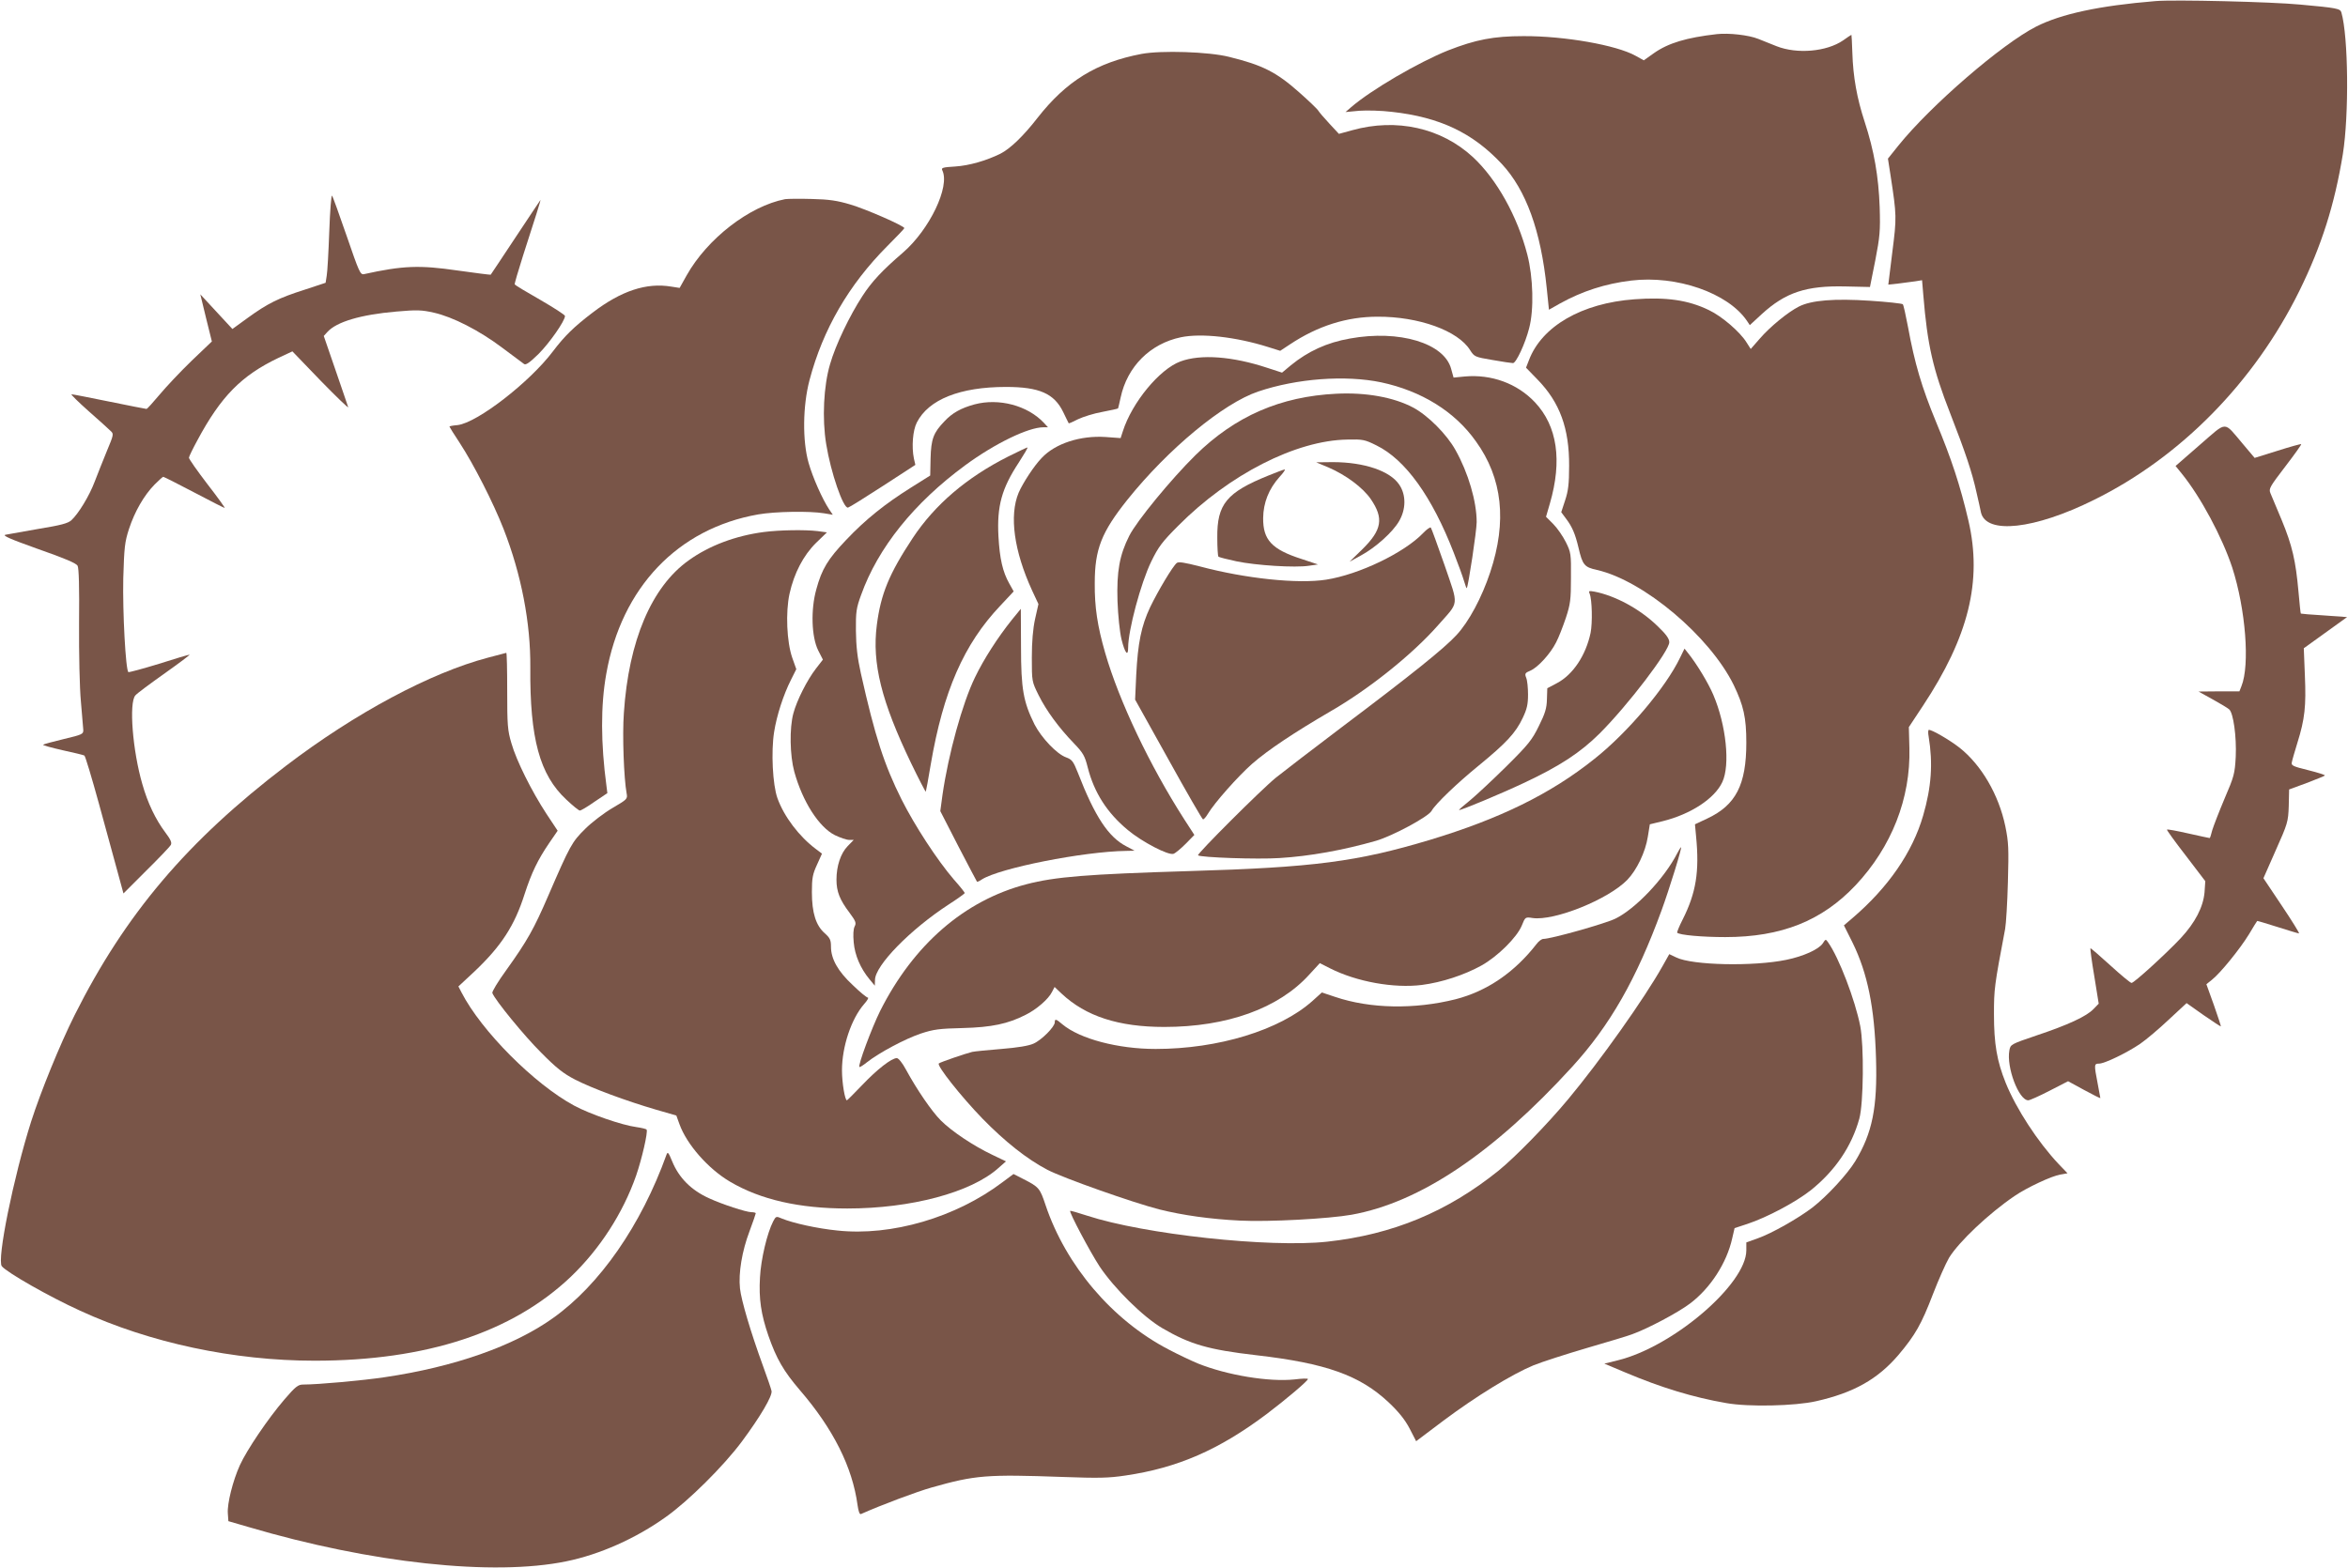
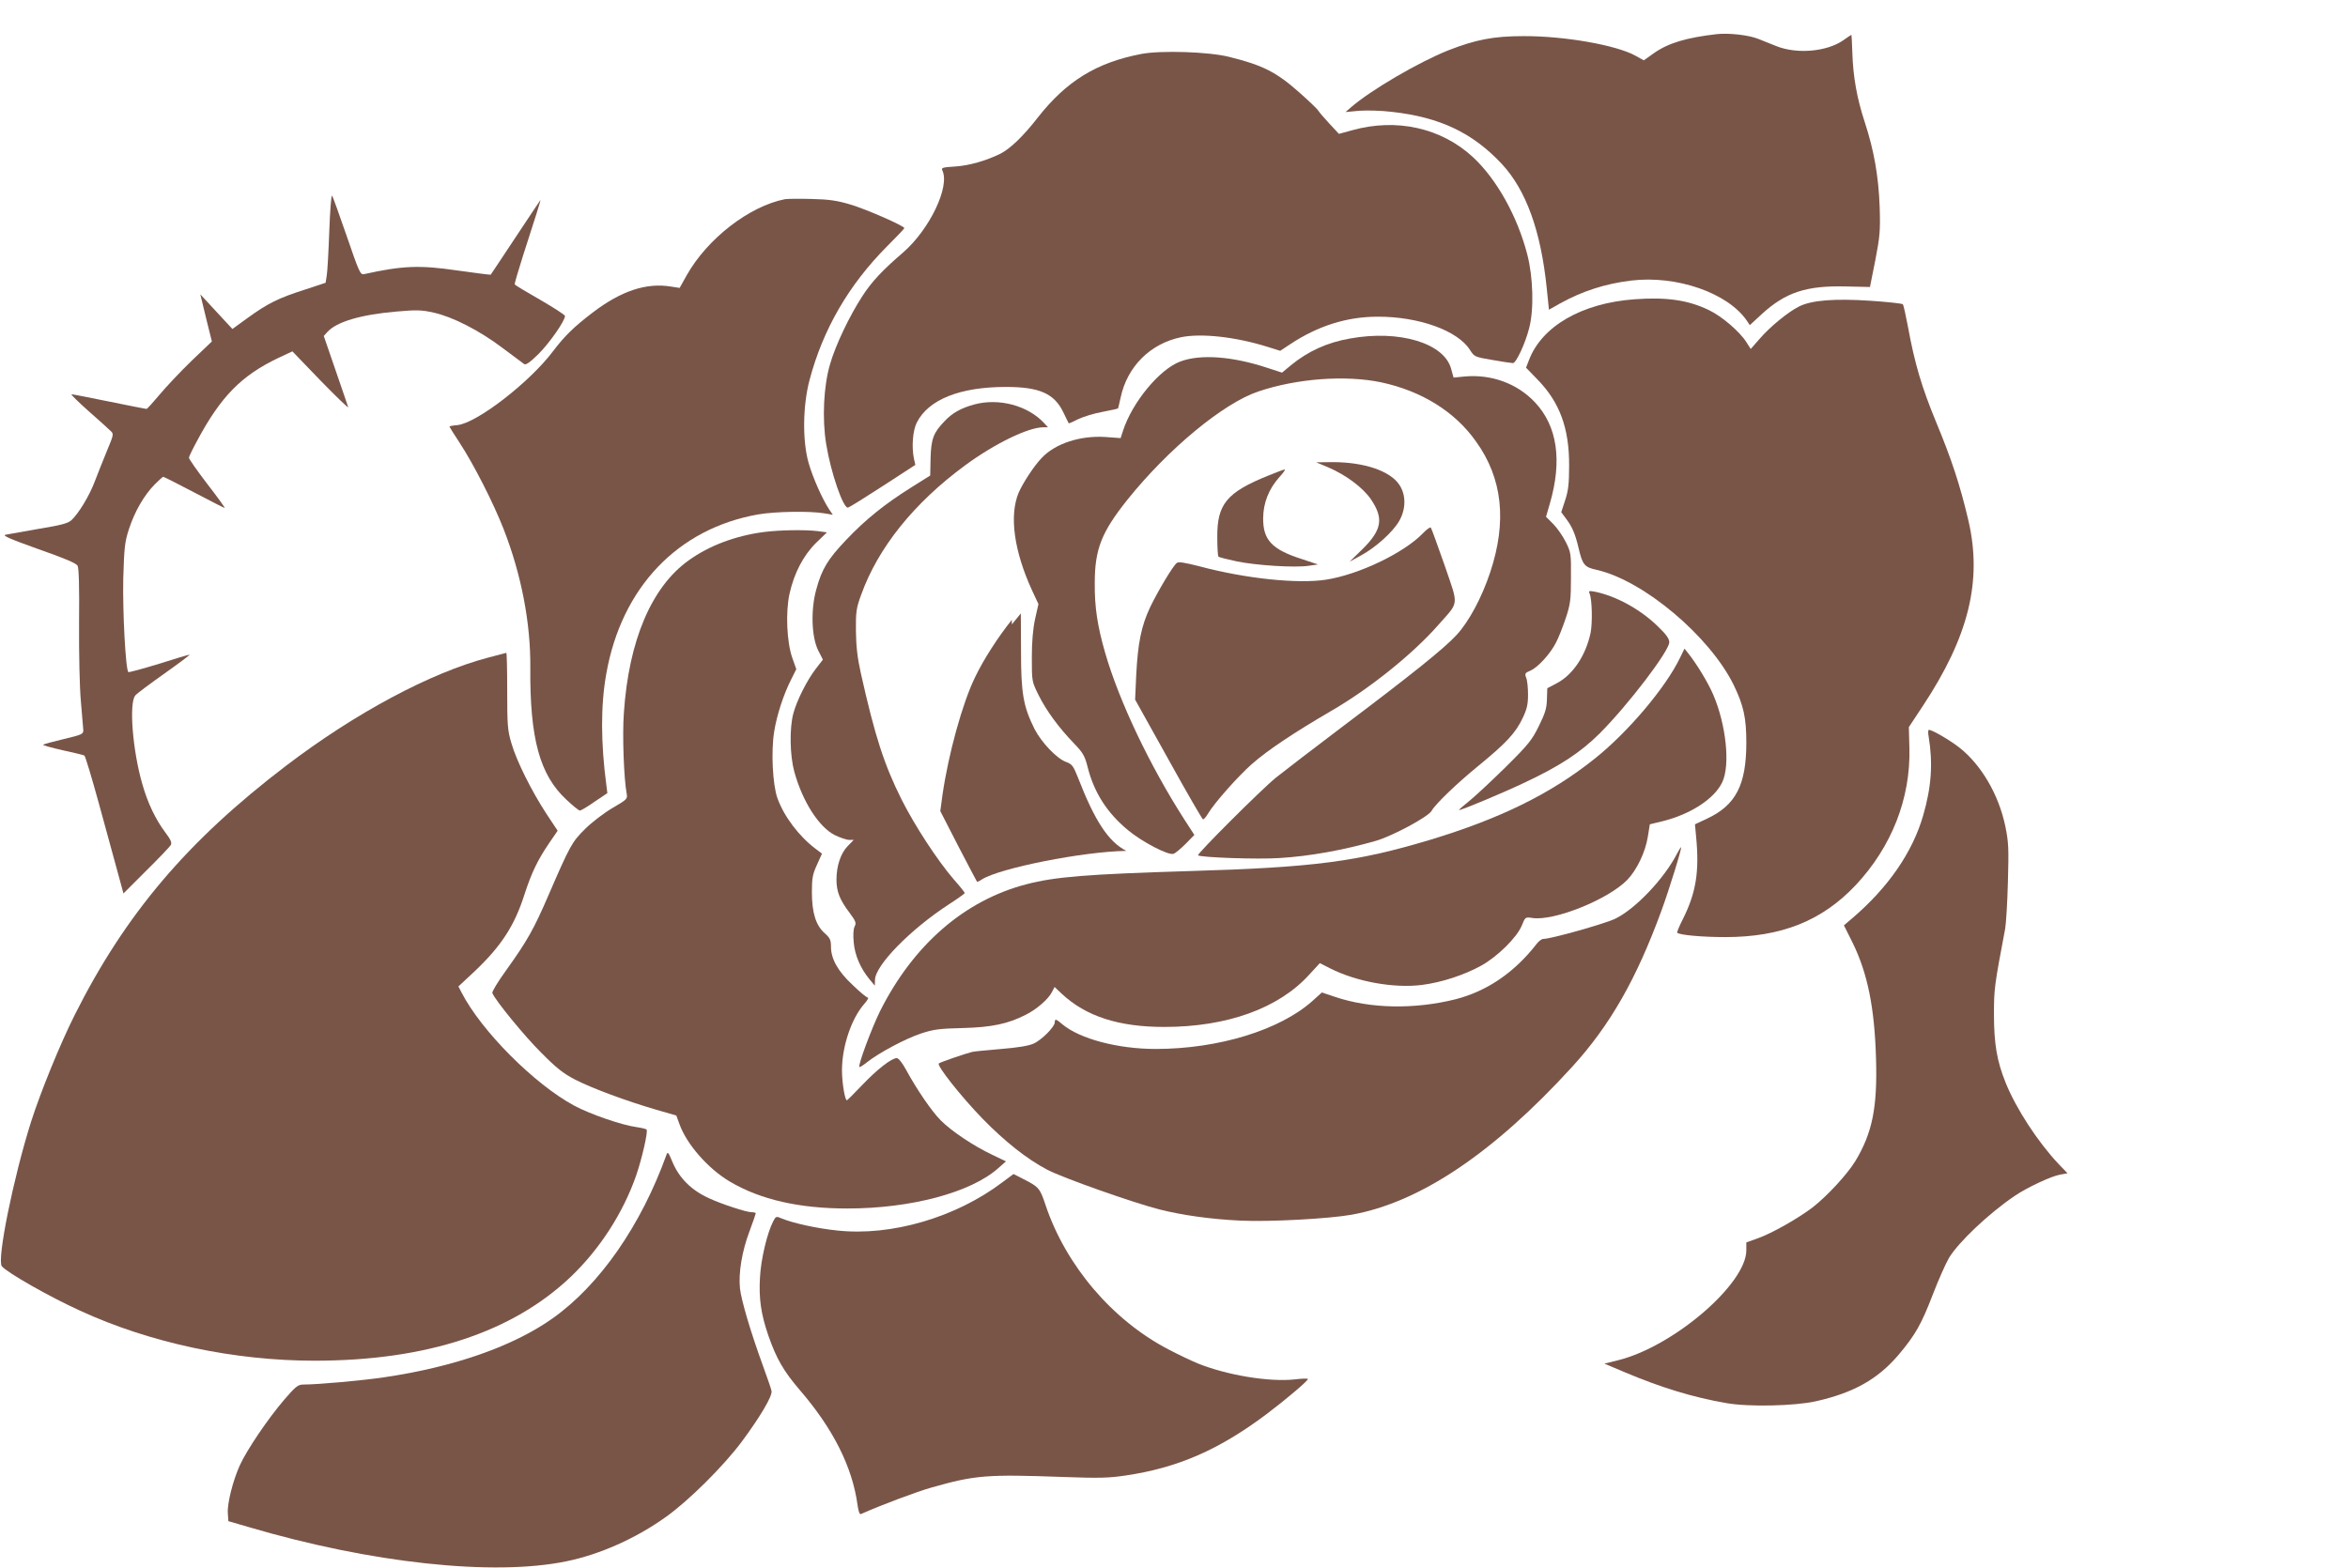
<svg xmlns="http://www.w3.org/2000/svg" version="1.0" width="1280pt" height="855pt" viewBox="0 0 1280 855" preserveAspectRatio="xMidYMid meet">
  <g transform="translate(0,855) scale(0.1,-0.1)" fill="#795548" stroke="none">
-     <path d="M11750 8544 c-306 -25 -514 -70 -650 -139 -187 -95 -576 -431 -752 -650 l-56 -70 14 -90 c34 -222 34 -230 10 -419 l-22 -178 56 6 c30 4 71 9 91 12 l37 6 7 -83 c22 -269 52 -402 146 -642 83 -213 120 -323 144 -433 10 -43 21 -92 24 -108 28 -122 292 -93 616 68 473 233 875 643 1120 1140 121 246 192 470 237 746 34 215 30 640 -8 772 -6 21 -24 25 -224 43 -154 15 -690 28 -790 19z" />
    <path d="M9360 8364 c-167 -19 -266 -49 -344 -104 l-55 -39 -45 25 c-104 58 -387 108 -611 107 -163 0 -260 -19 -411 -78 -162 -65 -419 -215 -529 -310 l-30 -26 75 7 c41 3 121 1 178 -6 261 -29 440 -114 599 -284 132 -142 213 -364 245 -678 l12 -117 60 34 c121 67 247 108 388 125 248 30 527 -67 631 -219 l16 -24 65 60 c130 119 243 156 456 151 l134 -3 29 145 c25 130 28 160 24 290 -6 167 -30 307 -82 466 -42 128 -63 245 -67 376 -2 54 -4 98 -5 98 -1 0 -22 -13 -45 -30 -90 -62 -251 -76 -363 -32 -27 11 -73 29 -100 40 -52 21 -161 33 -225 26z" />
    <path d="M6223 8256 c-246 -47 -410 -148 -568 -350 -76 -98 -148 -167 -201 -194 -77 -38 -170 -65 -247 -70 -68 -4 -77 -7 -70 -21 43 -88 -69 -322 -214 -448 -113 -97 -171 -159 -222 -238 -69 -106 -146 -266 -176 -371 -35 -118 -44 -297 -21 -436 25 -155 93 -352 119 -346 8 2 93 55 190 118 l177 115 -8 35 c-13 64 -6 153 16 196 64 126 236 194 486 194 182 0 263 -36 312 -137 15 -32 29 -59 30 -61 1 -2 24 8 51 22 27 13 87 32 133 40 46 9 84 17 85 19 1 1 7 27 14 59 36 169 161 294 329 329 111 23 299 2 474 -53 l67 -21 53 35 c152 101 310 151 478 151 224 1 438 -76 504 -182 23 -36 26 -38 122 -54 55 -10 105 -17 112 -17 17 0 67 107 88 190 27 101 22 279 -10 402 -54 209 -167 411 -296 531 -173 160 -417 214 -658 147 l-73 -20 -52 56 c-29 31 -56 63 -60 70 -4 8 -51 53 -104 100 -125 111 -200 149 -383 194 -111 28 -370 36 -477 16z" />
    <path d="M1795 7288 c-4 -111 -10 -220 -14 -242 l-6 -38 -115 -38 c-141 -45 -200 -74 -309 -153 l-84 -61 -88 95 -87 94 31 -128 32 -129 -111 -106 c-61 -59 -139 -142 -174 -184 -36 -43 -68 -78 -71 -78 -4 0 -95 18 -203 40 -107 22 -200 40 -206 40 -6 0 36 -41 92 -91 57 -50 111 -99 121 -109 18 -16 17 -20 -21 -111 -21 -52 -51 -126 -66 -166 -29 -77 -88 -174 -127 -210 -19 -17 -57 -27 -179 -47 -85 -15 -166 -29 -180 -32 -19 -4 24 -23 178 -78 143 -50 207 -77 215 -91 7 -14 10 -112 8 -315 -1 -165 3 -352 10 -425 6 -71 12 -141 13 -155 1 -23 -5 -26 -106 -50 -59 -14 -110 -28 -113 -31 -3 -3 45 -16 106 -30 60 -13 114 -26 119 -29 5 -3 41 -123 80 -265 39 -143 85 -311 102 -373 l31 -114 124 124 c68 67 129 131 134 140 7 13 0 29 -30 69 -52 69 -96 160 -125 263 -53 182 -74 444 -38 484 9 11 82 65 161 121 79 56 139 101 134 101 -5 0 -80 -22 -167 -50 -88 -27 -163 -47 -166 -45 -15 9 -32 329 -28 511 5 169 8 198 31 269 31 95 82 184 140 243 23 23 44 42 47 42 3 0 79 -38 168 -85 89 -47 164 -85 167 -85 3 0 -39 59 -95 131 -55 72 -100 136 -100 143 0 6 21 49 46 95 128 239 240 353 441 449 l77 36 154 -160 c85 -87 152 -152 150 -144 -3 8 -33 99 -69 202 l-64 186 20 22 c50 55 180 94 375 111 113 10 139 9 205 -6 103 -23 248 -97 374 -192 57 -43 110 -82 118 -88 9 -7 30 7 79 55 59 59 144 180 144 207 0 6 -61 45 -135 88 -74 42 -137 80 -139 84 -2 3 19 74 45 156 66 204 99 308 95 304 -2 -2 -63 -94 -136 -204 -73 -110 -133 -201 -135 -203 -1 -1 -83 9 -181 23 -206 30 -297 27 -510 -20 -20 -4 -27 13 -94 208 -40 116 -76 216 -80 220 -4 5 -11 -83 -15 -195z" />
    <path d="M4280 7464 c-195 -38 -424 -215 -537 -416 l-38 -68 -45 7 c-136 23 -274 -23 -430 -142 -102 -78 -152 -127 -215 -210 -128 -170 -413 -390 -520 -403 -25 -2 -45 -6 -45 -8 0 -2 25 -42 56 -89 77 -118 183 -326 239 -469 97 -248 148 -513 146 -756 -3 -387 51 -585 196 -720 35 -33 68 -60 74 -60 6 0 42 21 80 48 l70 47 -5 40 c-31 232 -32 437 -1 610 83 472 390 793 829 870 93 16 279 19 358 6 l48 -8 -21 31 c-36 55 -88 171 -111 252 -34 119 -32 311 5 451 73 277 214 520 424 731 51 51 93 95 93 98 0 12 -212 105 -295 129 -70 21 -116 28 -210 30 -66 2 -131 1 -145 -1z" />
    <path d="M8910 6918 c-287 -21 -505 -147 -575 -332 l-16 -41 63 -65 c121 -124 173 -266 172 -470 0 -100 -5 -138 -22 -189 l-21 -64 23 -31 c37 -48 53 -87 71 -162 22 -95 32 -107 101 -122 254 -58 614 -361 745 -627 54 -112 69 -178 69 -315 0 -229 -57 -340 -212 -413 l-68 -32 6 -65 c19 -193 0 -309 -73 -454 -19 -37 -32 -70 -30 -72 12 -13 138 -24 262 -24 307 0 528 89 711 283 196 209 300 473 293 747 l-3 115 76 115 c250 378 325 681 249 1010 -45 193 -93 338 -177 540 -78 189 -116 317 -153 519 -12 63 -24 118 -28 122 -5 4 -85 13 -178 19 -195 13 -321 3 -389 -32 -59 -30 -156 -109 -213 -175 l-49 -56 -23 36 c-35 57 -135 143 -205 176 -113 55 -233 72 -406 59z" />
    <path d="M7359 6704 c-126 -22 -229 -70 -322 -146 l-48 -40 -80 26 c-190 63 -364 76 -474 35 -114 -42 -264 -224 -314 -381 l-12 -37 -82 6 c-137 9 -274 -35 -348 -114 -42 -43 -103 -137 -126 -190 -52 -125 -25 -318 73 -532 l35 -75 -18 -80 c-12 -54 -18 -125 -18 -212 0 -130 0 -130 37 -205 42 -84 109 -176 193 -263 50 -52 59 -68 75 -132 35 -137 106 -247 218 -340 78 -65 220 -139 249 -130 10 3 40 28 67 55 l47 48 -55 85 c-189 295 -354 642 -431 907 -43 149 -58 251 -57 381 0 186 37 278 178 455 223 278 523 526 713 590 210 71 475 91 671 50 219 -47 401 -159 516 -322 145 -201 170 -436 78 -713 -46 -139 -117 -271 -184 -343 -67 -73 -244 -215 -625 -502 -159 -120 -321 -245 -360 -276 -82 -67 -431 -416 -424 -423 12 -12 325 -23 444 -15 165 10 348 43 526 94 90 26 285 131 303 163 21 38 139 151 258 248 150 123 201 178 239 259 23 48 29 74 29 127 0 37 -4 78 -10 92 -9 23 -6 27 23 39 41 18 109 92 140 154 14 26 37 86 53 133 25 76 28 100 28 220 1 129 0 138 -28 194 -16 32 -47 77 -69 99 l-39 39 21 72 c68 234 41 422 -81 552 -97 103 -237 154 -383 141 l-61 -6 -13 47 c-37 141 -283 215 -552 166z" />
-     <path d="M7285 6403 c-305 -15 -551 -122 -768 -335 -132 -130 -321 -360 -361 -440 -53 -105 -69 -194 -64 -356 3 -79 12 -168 22 -209 18 -73 36 -97 36 -45 0 95 69 353 126 470 39 80 59 107 147 195 278 280 643 466 922 470 84 2 95 0 159 -32 157 -77 302 -278 421 -585 24 -61 49 -130 56 -154 7 -23 13 -41 15 -39 8 8 54 313 54 360 0 113 -46 269 -115 392 -48 87 -151 190 -232 233 -106 56 -257 83 -418 75z" />
    <path d="M5313 6345 c-74 -20 -122 -47 -164 -92 -61 -63 -73 -97 -76 -202 l-2 -94 -105 -66 c-142 -89 -249 -175 -353 -285 -100 -105 -133 -159 -163 -270 -31 -111 -26 -259 10 -332 l26 -51 -38 -49 c-48 -62 -104 -173 -123 -244 -22 -81 -19 -230 5 -318 45 -163 134 -302 221 -346 29 -14 64 -26 78 -26 l25 0 -33 -34 c-38 -39 -61 -108 -61 -183 0 -65 18 -110 71 -180 34 -46 38 -56 28 -75 -7 -14 -9 -45 -5 -87 6 -70 37 -142 86 -201 l29 -35 1 31 c0 79 193 276 402 412 48 31 87 59 87 62 1 3 -26 37 -60 75 -90 105 -212 292 -284 435 -95 190 -145 344 -222 688 -19 86 -26 147 -27 232 -1 103 2 124 28 195 92 258 289 503 568 708 162 119 344 207 426 207 l25 0 -23 25 c-89 94 -244 135 -377 100z" />
-     <path d="M11992 6124 l-132 -115 34 -42 c103 -127 220 -346 275 -512 73 -227 97 -532 50 -647 l-11 -28 -112 0 -111 -1 76 -42 c42 -23 83 -48 91 -55 23 -19 41 -149 36 -259 -5 -92 -9 -107 -61 -228 -30 -71 -60 -149 -67 -172 -6 -24 -12 -43 -14 -43 -2 0 -54 11 -116 25 -62 14 -114 24 -117 21 -2 -2 44 -66 103 -142 l106 -139 -4 -60 c-7 -81 -51 -166 -130 -251 -80 -85 -254 -244 -268 -244 -6 0 -58 43 -116 96 -58 53 -107 95 -108 93 -2 -2 7 -71 21 -153 l24 -149 -28 -29 c-38 -40 -139 -87 -310 -144 -141 -48 -143 -49 -149 -82 -17 -91 51 -272 103 -272 8 0 60 23 116 52 l101 52 88 -48 c48 -26 88 -46 88 -44 0 2 -7 38 -15 81 -20 103 -19 107 8 107 30 0 152 59 224 108 32 22 102 81 155 131 l98 91 92 -65 c51 -35 93 -63 95 -62 1 1 -16 54 -38 116 l-41 114 30 24 c45 35 153 168 202 248 23 39 43 71 45 73 1 1 51 -14 111 -33 60 -19 112 -35 117 -35 4 0 -38 68 -93 150 l-101 151 67 152 c65 146 68 155 71 242 l2 90 95 35 c52 20 97 38 100 41 3 3 -38 16 -90 29 -86 21 -95 26 -90 44 2 12 16 59 30 105 41 131 48 201 41 366 l-6 150 118 85 118 85 -125 9 c-69 4 -126 9 -127 10 -2 1 -7 55 -13 120 -15 168 -34 251 -91 389 -28 67 -56 134 -62 148 -10 24 -3 35 81 145 50 65 89 120 87 122 -2 2 -60 -14 -129 -36 l-125 -39 -64 76 c-108 127 -82 127 -235 -5z" />
-     <path d="M5497 6061 c-228 -115 -401 -263 -522 -446 -128 -194 -173 -303 -195 -473 -27 -209 25 -417 187 -754 42 -87 78 -156 80 -155 1 2 14 69 27 149 68 398 180 655 379 865 l73 78 -24 43 c-36 64 -52 134 -59 257 -9 165 18 262 111 403 29 45 51 82 47 82 -3 0 -50 -22 -104 -49z" />
    <path d="M7242 6001 c95 -41 188 -110 231 -173 71 -104 61 -167 -45 -272 l-71 -69 62 34 c80 43 174 128 208 187 38 65 39 143 1 199 -50 75 -191 123 -363 123 l-90 -1 67 -28z" />
    <path d="M6915 5957 c-228 -92 -281 -156 -279 -339 0 -54 3 -100 6 -103 3 -4 48 -15 99 -26 105 -22 320 -36 395 -24 l49 7 -90 30 c-162 52 -210 104 -209 223 1 84 31 159 89 224 21 22 33 41 29 41 -5 0 -45 -15 -89 -33z" />
    <path d="M7759 5644 c-103 -108 -350 -227 -530 -255 -154 -24 -439 6 -687 72 -86 22 -117 27 -127 19 -22 -18 -101 -150 -145 -241 -48 -102 -67 -194 -76 -371 l-6 -133 181 -325 c99 -179 184 -326 189 -328 4 -1 16 12 26 29 36 61 165 206 242 274 87 76 230 171 427 286 210 121 447 311 586 469 117 133 114 99 36 328 -38 108 -71 200 -75 205 -3 4 -22 -9 -41 -29z" />
    <path d="M4165 5649 c-154 -20 -299 -74 -411 -155 -202 -144 -327 -438 -353 -832 -9 -121 0 -357 15 -438 6 -31 3 -33 -77 -80 -46 -27 -113 -78 -149 -114 -72 -71 -82 -89 -201 -364 -78 -181 -115 -247 -229 -406 -45 -62 -79 -118 -76 -125 14 -38 176 -236 266 -325 83 -84 121 -114 185 -147 91 -47 277 -116 441 -164 l111 -32 17 -47 c40 -111 157 -244 276 -314 166 -98 378 -146 639 -146 347 0 674 87 823 220 l42 37 -75 36 c-103 49 -221 128 -280 187 -50 50 -130 167 -190 277 -19 36 -41 63 -50 63 -29 0 -107 -61 -188 -146 -44 -46 -82 -84 -84 -84 -11 0 -27 96 -27 163 0 130 51 282 121 362 17 19 26 35 20 35 -6 0 -43 30 -82 68 -81 75 -119 143 -119 210 0 36 -5 47 -34 73 -48 42 -70 111 -70 224 0 77 4 98 28 150 l27 60 -33 25 c-91 68 -174 177 -210 278 -26 73 -35 253 -18 360 14 90 51 204 92 285 l29 58 -22 62 c-30 86 -37 248 -15 349 25 113 76 210 145 278 l59 57 -52 7 c-68 8 -205 6 -291 -5z" />
    <path d="M8666 5312 c13 -31 16 -158 5 -213 -26 -123 -96 -228 -183 -274 l-53 -28 -2 -60 c-1 -49 -10 -78 -44 -146 -37 -76 -57 -101 -178 -221 -75 -74 -164 -157 -198 -185 -34 -27 -61 -51 -59 -52 4 -5 227 88 350 146 199 93 311 167 416 271 155 155 380 450 380 498 0 19 -17 43 -63 87 -95 93 -231 167 -346 189 -29 5 -32 4 -25 -12z" />
-     <path d="M5516 5170 c-76 -95 -153 -214 -201 -314 -69 -142 -145 -419 -177 -640 l-12 -89 98 -191 c55 -105 100 -192 102 -194 1 -2 13 3 26 12 96 62 555 153 788 156 l45 1 -45 24 c-97 50 -171 161 -264 401 -25 63 -32 72 -64 84 -51 18 -134 106 -172 179 -61 123 -74 192 -74 424 -1 114 -1 207 -1 207 0 0 -22 -27 -49 -60z" />
+     <path d="M5516 5170 c-76 -95 -153 -214 -201 -314 -69 -142 -145 -419 -177 -640 l-12 -89 98 -191 c55 -105 100 -192 102 -194 1 -2 13 3 26 12 96 62 555 153 788 156 c-97 50 -171 161 -264 401 -25 63 -32 72 -64 84 -51 18 -134 106 -172 179 -61 123 -74 192 -74 424 -1 114 -1 207 -1 207 0 0 -22 -27 -49 -60z" />
    <path d="M9159 4964 c-78 -163 -286 -409 -468 -553 -239 -191 -516 -326 -896 -441 -397 -119 -632 -150 -1310 -170 -560 -17 -733 -31 -890 -72 -337 -88 -615 -329 -797 -691 -46 -93 -122 -297 -113 -305 2 -3 21 9 42 26 66 52 209 128 293 156 69 23 102 27 228 30 158 4 247 23 343 72 59 29 125 86 144 125 l14 27 38 -36 c132 -124 311 -182 560 -182 342 0 623 101 790 285 l58 63 55 -28 c146 -74 349 -110 501 -91 109 14 231 54 325 106 88 49 194 154 220 218 19 47 19 47 59 41 118 -17 412 101 516 208 52 54 99 152 112 235 l11 68 70 17 c153 38 283 123 325 213 44 93 21 312 -49 476 -27 64 -91 170 -138 228 l-19 24 -24 -49z" />
    <path d="M2661 4964 c-315 -83 -724 -302 -1102 -590 -538 -410 -876 -809 -1152 -1359 -81 -162 -185 -418 -237 -580 -97 -306 -188 -756 -160 -790 29 -35 259 -166 426 -242 382 -176 839 -273 1279 -273 608 0 1077 154 1396 457 158 151 285 347 357 553 31 90 65 237 57 250 -2 4 -28 10 -56 14 -77 10 -254 71 -339 117 -217 117 -506 407 -614 617 l-17 33 86 80 c148 140 220 251 275 424 38 117 72 187 134 278 l46 67 -61 92 c-81 124 -164 290 -191 385 -21 70 -23 100 -23 286 0 114 -2 207 -5 207 -3 -1 -47 -12 -99 -26z" />
    <path d="M10514 4533 c24 -146 15 -275 -30 -430 -58 -201 -191 -393 -385 -559 l-47 -40 47 -94 c82 -167 120 -354 128 -632 8 -268 -20 -406 -113 -560 -44 -72 -155 -192 -234 -253 -76 -58 -220 -140 -296 -167 l-64 -23 0 -43 c0 -184 -399 -526 -701 -600 l-73 -18 114 -48 c194 -82 370 -136 550 -167 121 -22 376 -16 490 10 205 46 336 120 449 252 92 109 125 167 188 331 30 78 70 168 88 199 54 88 217 242 357 337 67 46 202 109 249 117 l40 7 -49 51 c-113 120 -231 301 -288 442 -48 119 -64 213 -64 374 0 137 2 155 61 466 5 28 12 142 15 255 5 183 4 216 -14 304 -36 173 -131 335 -250 429 -54 42 -148 97 -167 97 -4 0 -5 -17 -1 -37z" />
    <path d="M9144 3898 c-71 -139 -229 -305 -339 -358 -59 -28 -350 -110 -392 -110 -8 0 -25 -12 -36 -27 -121 -156 -271 -258 -442 -302 -224 -56 -465 -52 -657 13 l-72 24 -52 -47 c-179 -159 -513 -261 -854 -261 -206 0 -413 55 -508 134 -35 30 -42 32 -42 11 0 -24 -72 -97 -116 -116 -26 -12 -88 -22 -175 -29 -73 -6 -145 -13 -159 -16 -37 -9 -174 -56 -182 -63 -13 -11 121 -180 237 -300 124 -127 244 -222 355 -280 86 -45 469 -180 610 -216 128 -32 277 -53 440 -61 155 -8 485 10 608 32 373 67 773 336 1203 807 206 226 350 478 487 853 42 115 113 344 106 344 -2 0 -11 -15 -20 -32z" />
-     <path d="M9937 3406 c-22 -33 -106 -71 -199 -90 -179 -37 -513 -30 -600 13 l-38 18 -36 -64 c-97 -174 -343 -521 -516 -728 -114 -137 -288 -315 -378 -388 -279 -225 -578 -349 -935 -388 -314 -34 -997 40 -1309 142 -49 16 -90 28 -92 26 -7 -6 108 -223 161 -304 80 -119 236 -274 342 -336 151 -88 251 -117 511 -147 382 -44 565 -110 722 -257 54 -51 88 -93 114 -142 l36 -70 150 113 c178 133 372 252 490 301 47 19 178 61 290 94 113 33 224 66 247 75 86 31 250 118 315 167 111 83 201 221 231 356 l13 56 70 23 c108 36 262 118 346 184 132 106 222 238 264 390 23 83 26 397 5 505 -28 142 -116 373 -175 456 -13 19 -14 19 -29 -5z" />
    <path d="M3634 2255 c-139 -387 -365 -712 -620 -893 -213 -152 -537 -266 -917 -322 -120 -18 -363 -40 -444 -40 -28 0 -42 -11 -103 -82 -90 -105 -204 -274 -242 -357 -39 -86 -70 -211 -66 -263 l3 -43 110 -32 c667 -197 1334 -269 1732 -187 182 37 380 125 543 242 123 87 316 279 414 411 101 136 168 250 162 276 -2 11 -23 72 -46 135 -69 189 -119 360 -126 424 -9 84 11 204 52 312 19 51 34 95 34 98 0 3 -11 6 -24 6 -28 0 -160 43 -231 76 -97 44 -164 111 -201 202 -19 46 -24 53 -30 37z" />
    <path d="M5466 2104 c-255 -193 -606 -296 -902 -264 -109 11 -240 40 -301 65 -32 14 -33 13 -48 -15 -33 -64 -67 -207 -72 -306 -7 -116 6 -202 46 -318 44 -126 83 -193 171 -296 182 -211 287 -420 315 -628 5 -34 11 -52 19 -48 107 48 304 122 386 145 237 67 298 72 715 57 194 -7 248 -6 341 8 285 42 509 140 769 335 107 81 225 181 225 191 0 4 -33 3 -72 -2 -140 -15 -369 23 -528 87 -36 15 -108 49 -161 77 -305 159 -558 456 -669 786 -31 93 -36 99 -120 142 l-55 28 -59 -44z" />
  </g>
</svg>